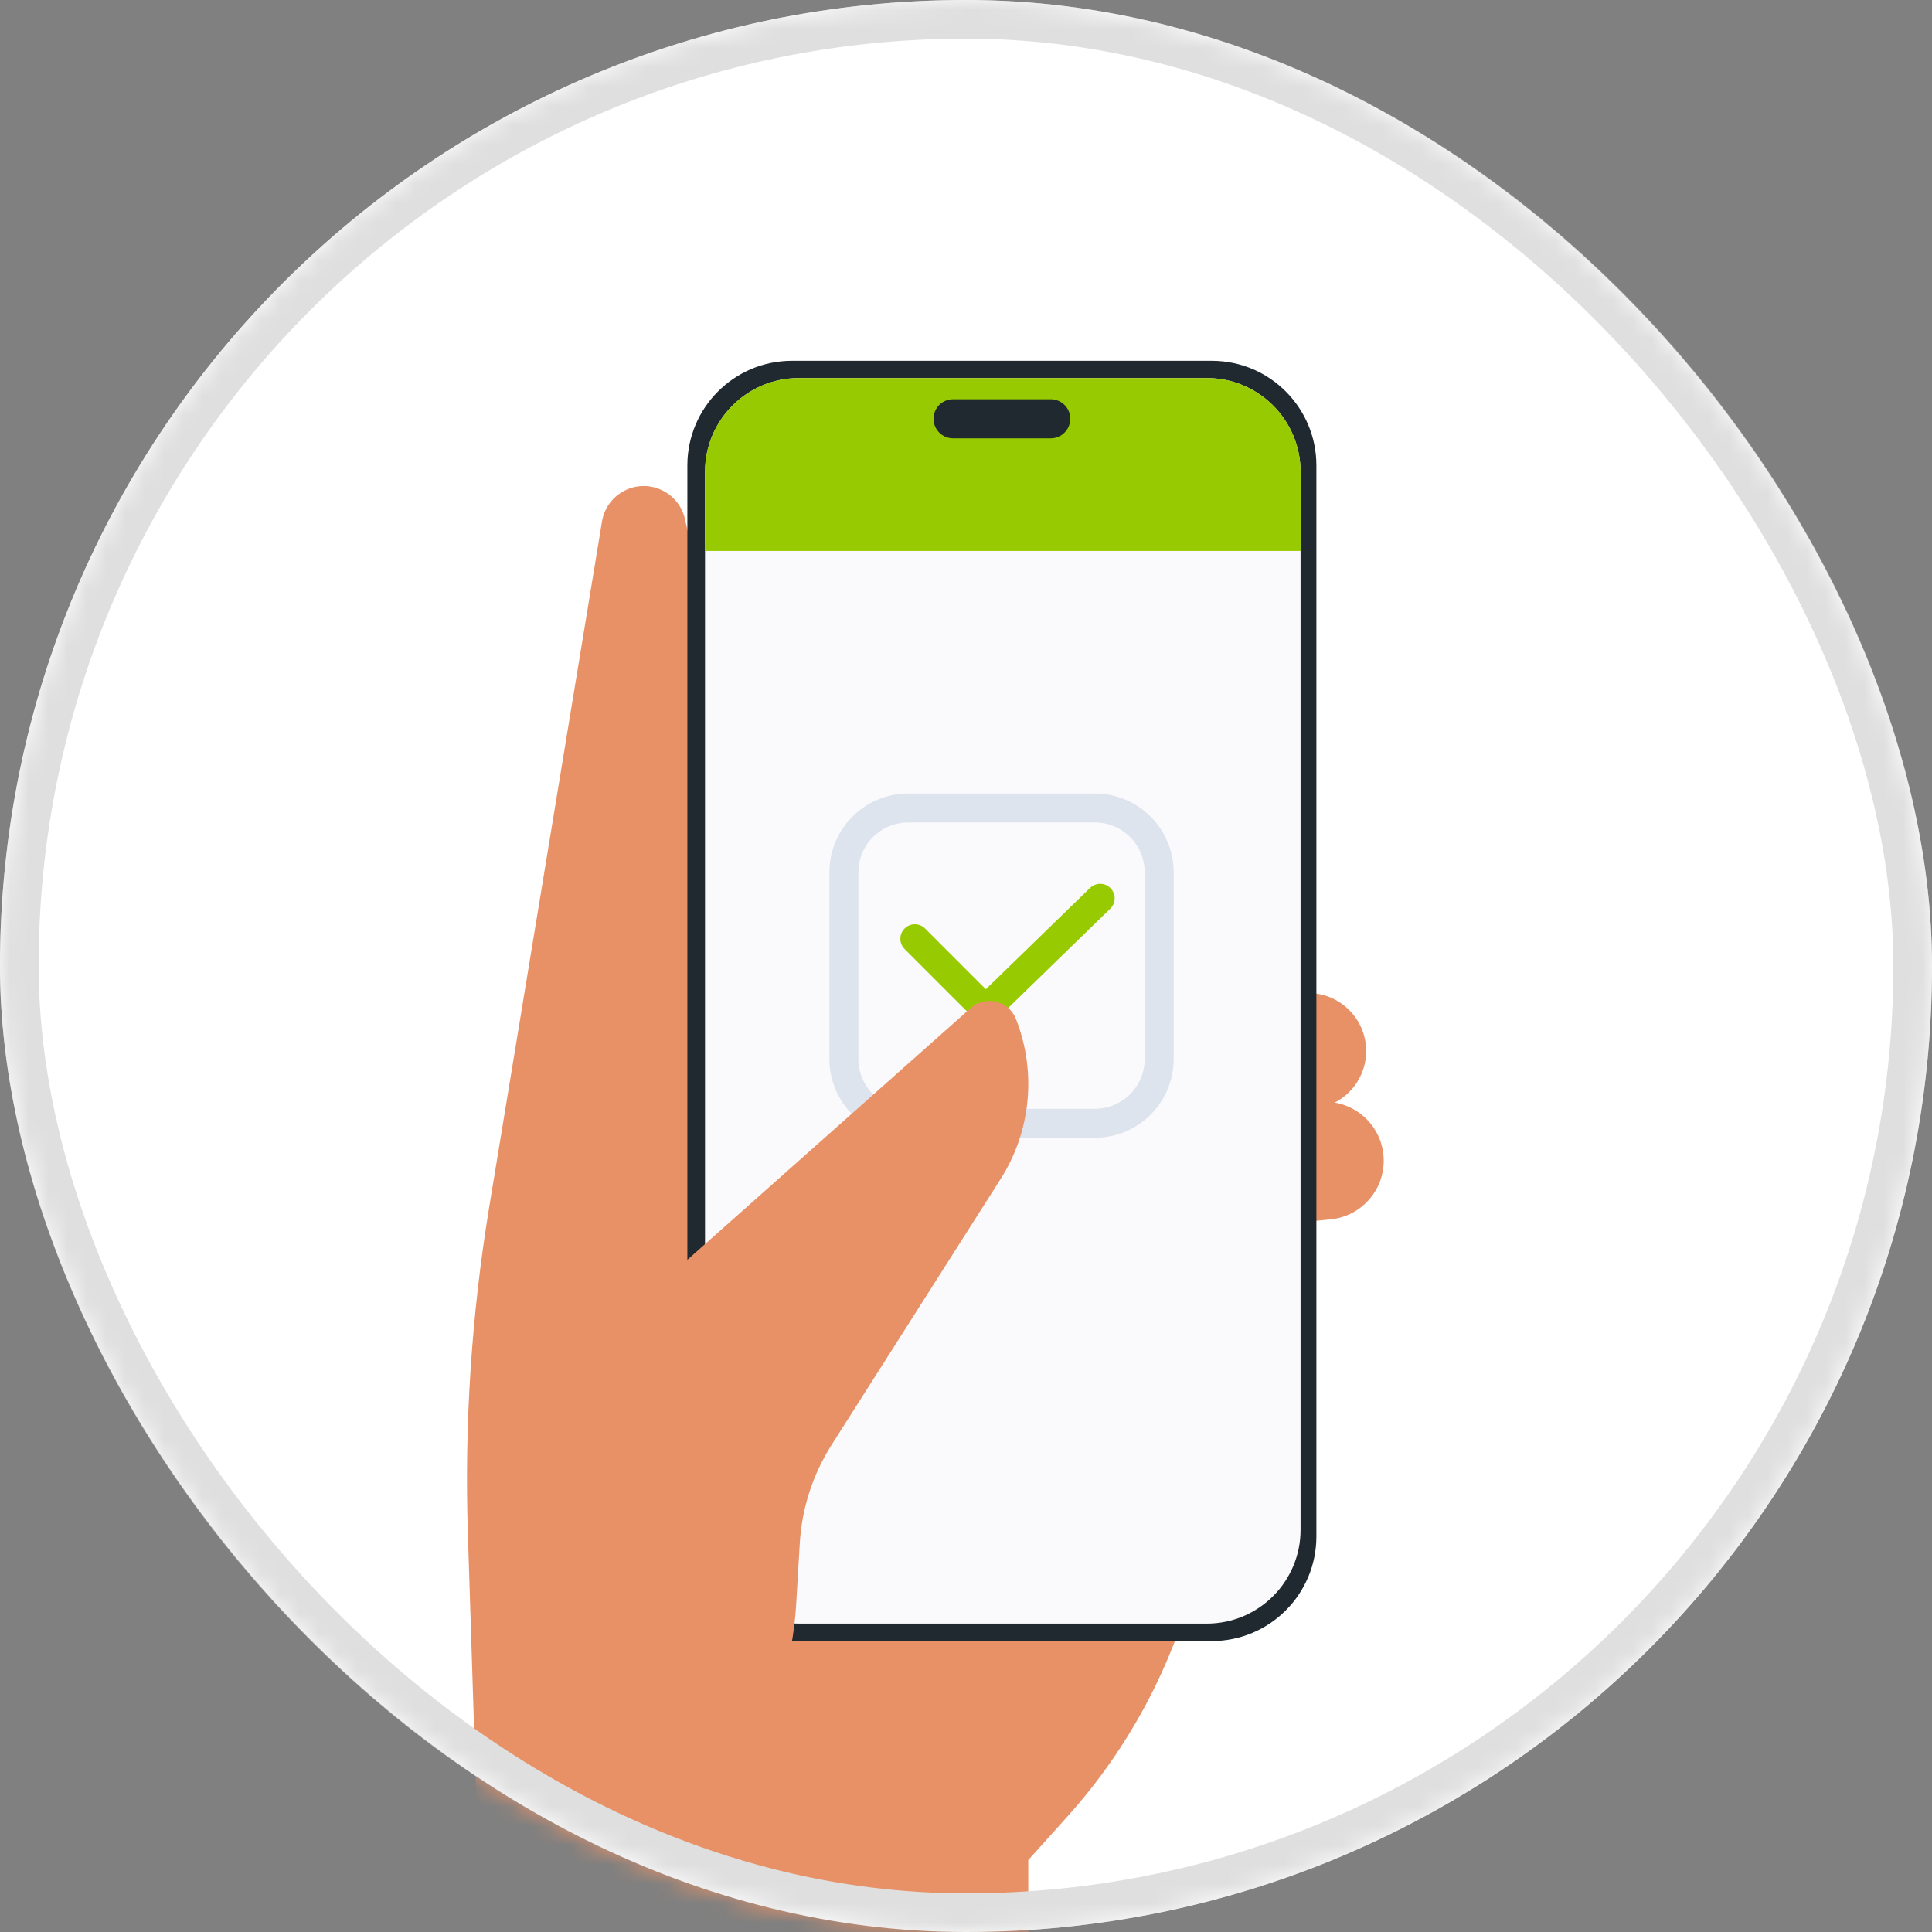
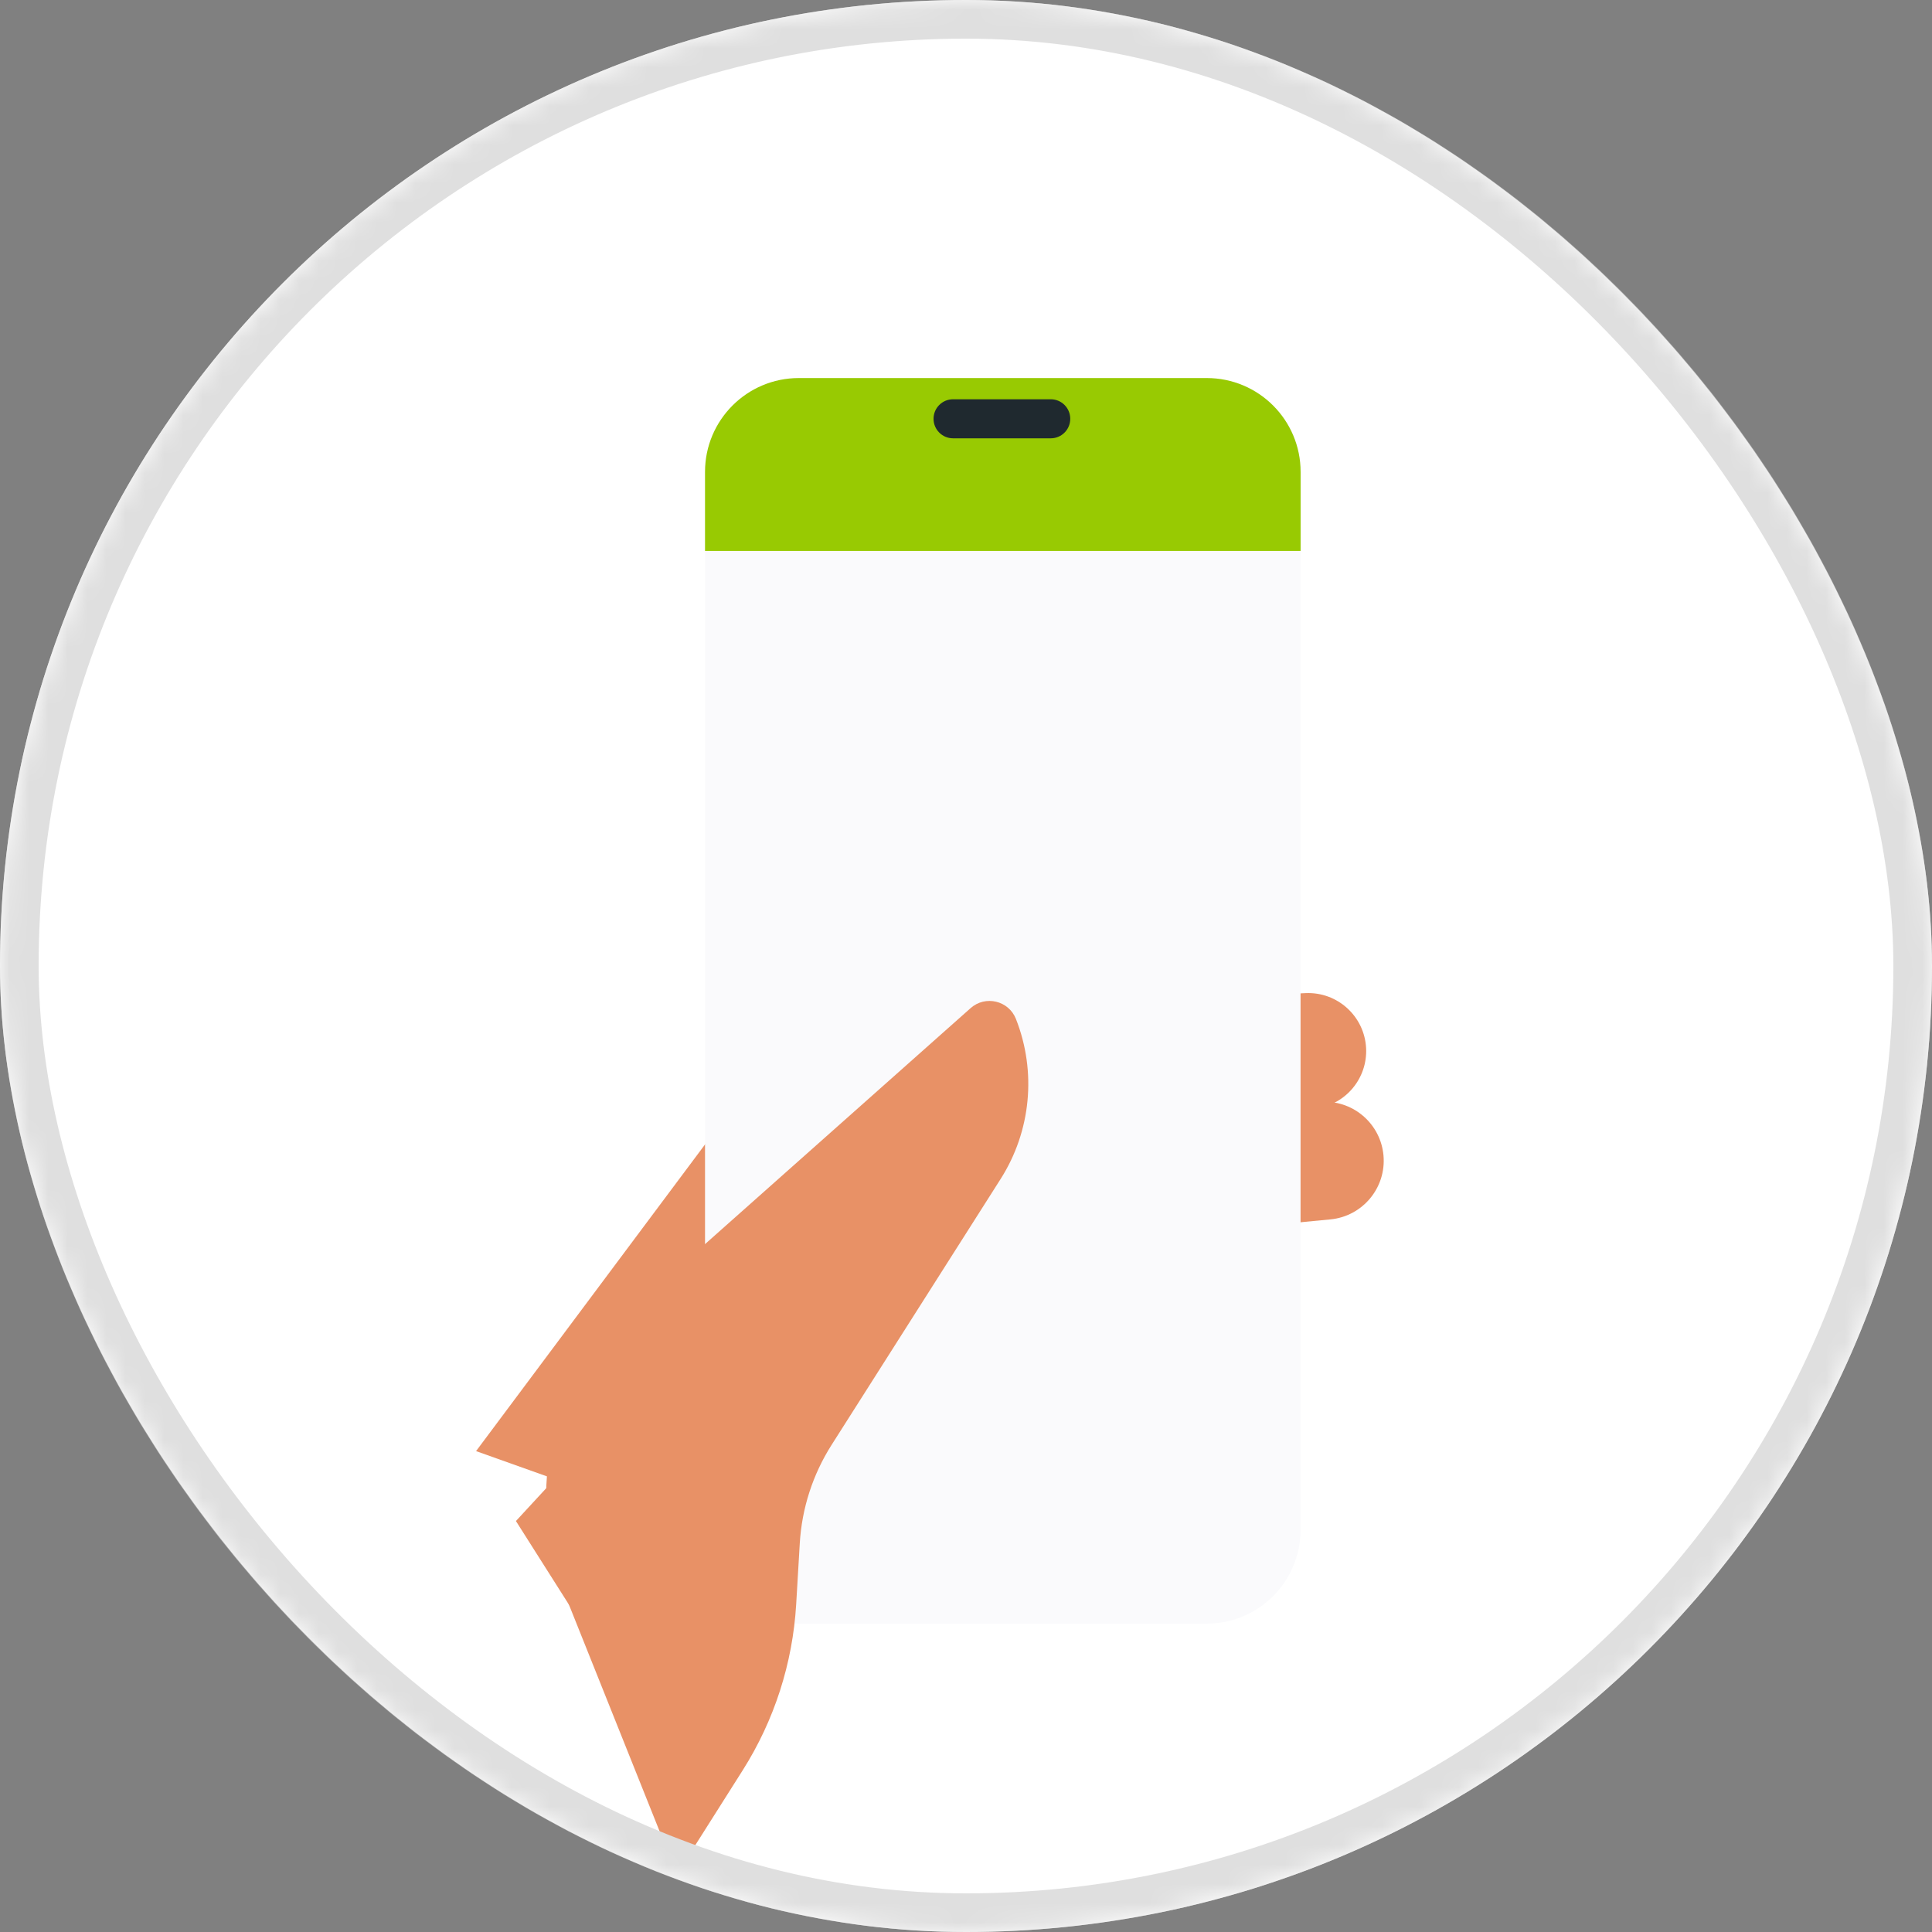
<svg xmlns="http://www.w3.org/2000/svg" width="100" height="100" viewBox="0 0 100 100" fill="none">
  <rect x="0" y="0" width="100" height="100" fill="#808080" stroke="none" />
  <rect width="100" height="100" rx="50" fill="white" />
  <mask id="mask0_13136_97869" style="mask-type:alpha" maskUnits="userSpaceOnUse" x="0" y="0" width="100" height="100">
    <rect x="1" y="1" width="98" height="98" rx="49" fill="white" stroke="#DFDFDF" stroke-width="2" />
  </mask>
  <g mask="url(#mask0_13136_97869)">
-     <path d="M24.941 102.074L24.216 79.352C24.035 73.693 24.407 68.029 25.327 62.443L31.159 26.991C31.277 26.274 31.743 25.663 32.402 25.359C33.646 24.785 35.105 25.483 35.44 26.812C35.836 28.389 36.029 30.012 36.009 31.637L35.559 70.843L38.44 91.627L35.029 97.014L34.796 102.074H24.941Z" fill="#E89166" />
    <path d="M24.641 75.109L41.443 52.605L67.574 51.404C69.229 51.328 70.633 52.609 70.71 54.264C70.78 55.805 69.671 57.149 68.143 57.37L49.843 60.026L33.874 78.4L24.641 75.109Z" fill="#E89166" />
    <path d="M26.703 78.73L46.33 57.469L68.508 57.027C70.112 56.995 71.466 58.208 71.609 59.805C71.759 61.477 70.53 62.956 68.859 63.116L49.681 64.951L34.918 91.683L26.706 78.731L26.703 78.73Z" fill="#E89166" />
-     <path d="M68.924 53.287L61.901 81.495C60.739 86.158 58.452 90.465 55.237 94.037L53.223 96.276V102.074H34.797V86.204L44.995 56.961L58.746 49.873L68.921 53.287H68.924Z" fill="#E89166" />
-     <path d="M40.993 18.675H62.721C65.712 18.675 68.136 21.1 68.136 24.09V79.526C68.136 82.516 65.712 84.941 62.721 84.941H40.993C38.003 84.941 35.578 82.516 35.578 79.526V24.09C35.578 21.1 38.003 18.675 40.993 18.675Z" fill="#1F292F" />
    <path d="M41.348 19.567H62.462C65.144 19.567 67.317 21.741 67.317 24.422V79.182C67.317 81.864 65.143 84.038 62.462 84.038H41.348C38.665 84.038 36.492 81.864 36.492 79.182V24.424C36.492 21.741 38.667 19.568 41.348 19.568V19.567Z" fill="#FAFAFC" />
    <path d="M36.492 24.424C36.492 21.741 38.667 19.568 41.348 19.568H62.463C65.145 19.568 67.319 21.743 67.319 24.424V28.517H36.492" fill="#98CA02" />
    <path d="M49.329 20.666H54.388C54.945 20.666 55.396 21.118 55.396 21.675V21.678C55.396 22.235 54.945 22.687 54.388 22.687H49.329C48.772 22.687 48.32 22.235 48.32 21.678V21.675C48.32 21.118 48.772 20.666 49.329 20.666Z" fill="#1F292F" />
-     <path d="M56.67 41.822H47.008C45.17 41.822 43.68 43.312 43.68 45.15V54.812C43.68 56.65 45.17 58.141 47.008 58.141H56.67C58.508 58.141 59.999 56.65 59.999 54.812V45.15C59.999 43.312 58.508 41.822 56.67 41.822Z" stroke="#DDE4ED" stroke-width="1.5" stroke-miterlimit="10" />
-     <path d="M47.352 48.59L51.018 52.257L56.945 46.497" stroke="#98CA02" stroke-width="1.5" stroke-miterlimit="10" stroke-linecap="round" stroke-linejoin="round" />
    <path d="M34.733 65.958L50.239 52.18C51.003 51.502 52.21 51.789 52.584 52.739C53.661 55.468 53.367 58.547 51.794 61.021L43.041 74.791C42.068 76.323 41.502 78.076 41.396 79.888L41.21 83.04C41.03 86.09 40.078 89.046 38.443 91.628L35.032 97.015L29.232 82.515C28.349 80.309 28.064 77.907 28.406 75.555C28.964 71.714 31.146 68.297 34.397 66.177L34.733 65.958Z" fill="#E89166" />
    <rect x="1" y="1" width="98" height="98" rx="49" stroke="#DFDFDF" stroke-width="2" />
  </g>
</svg>